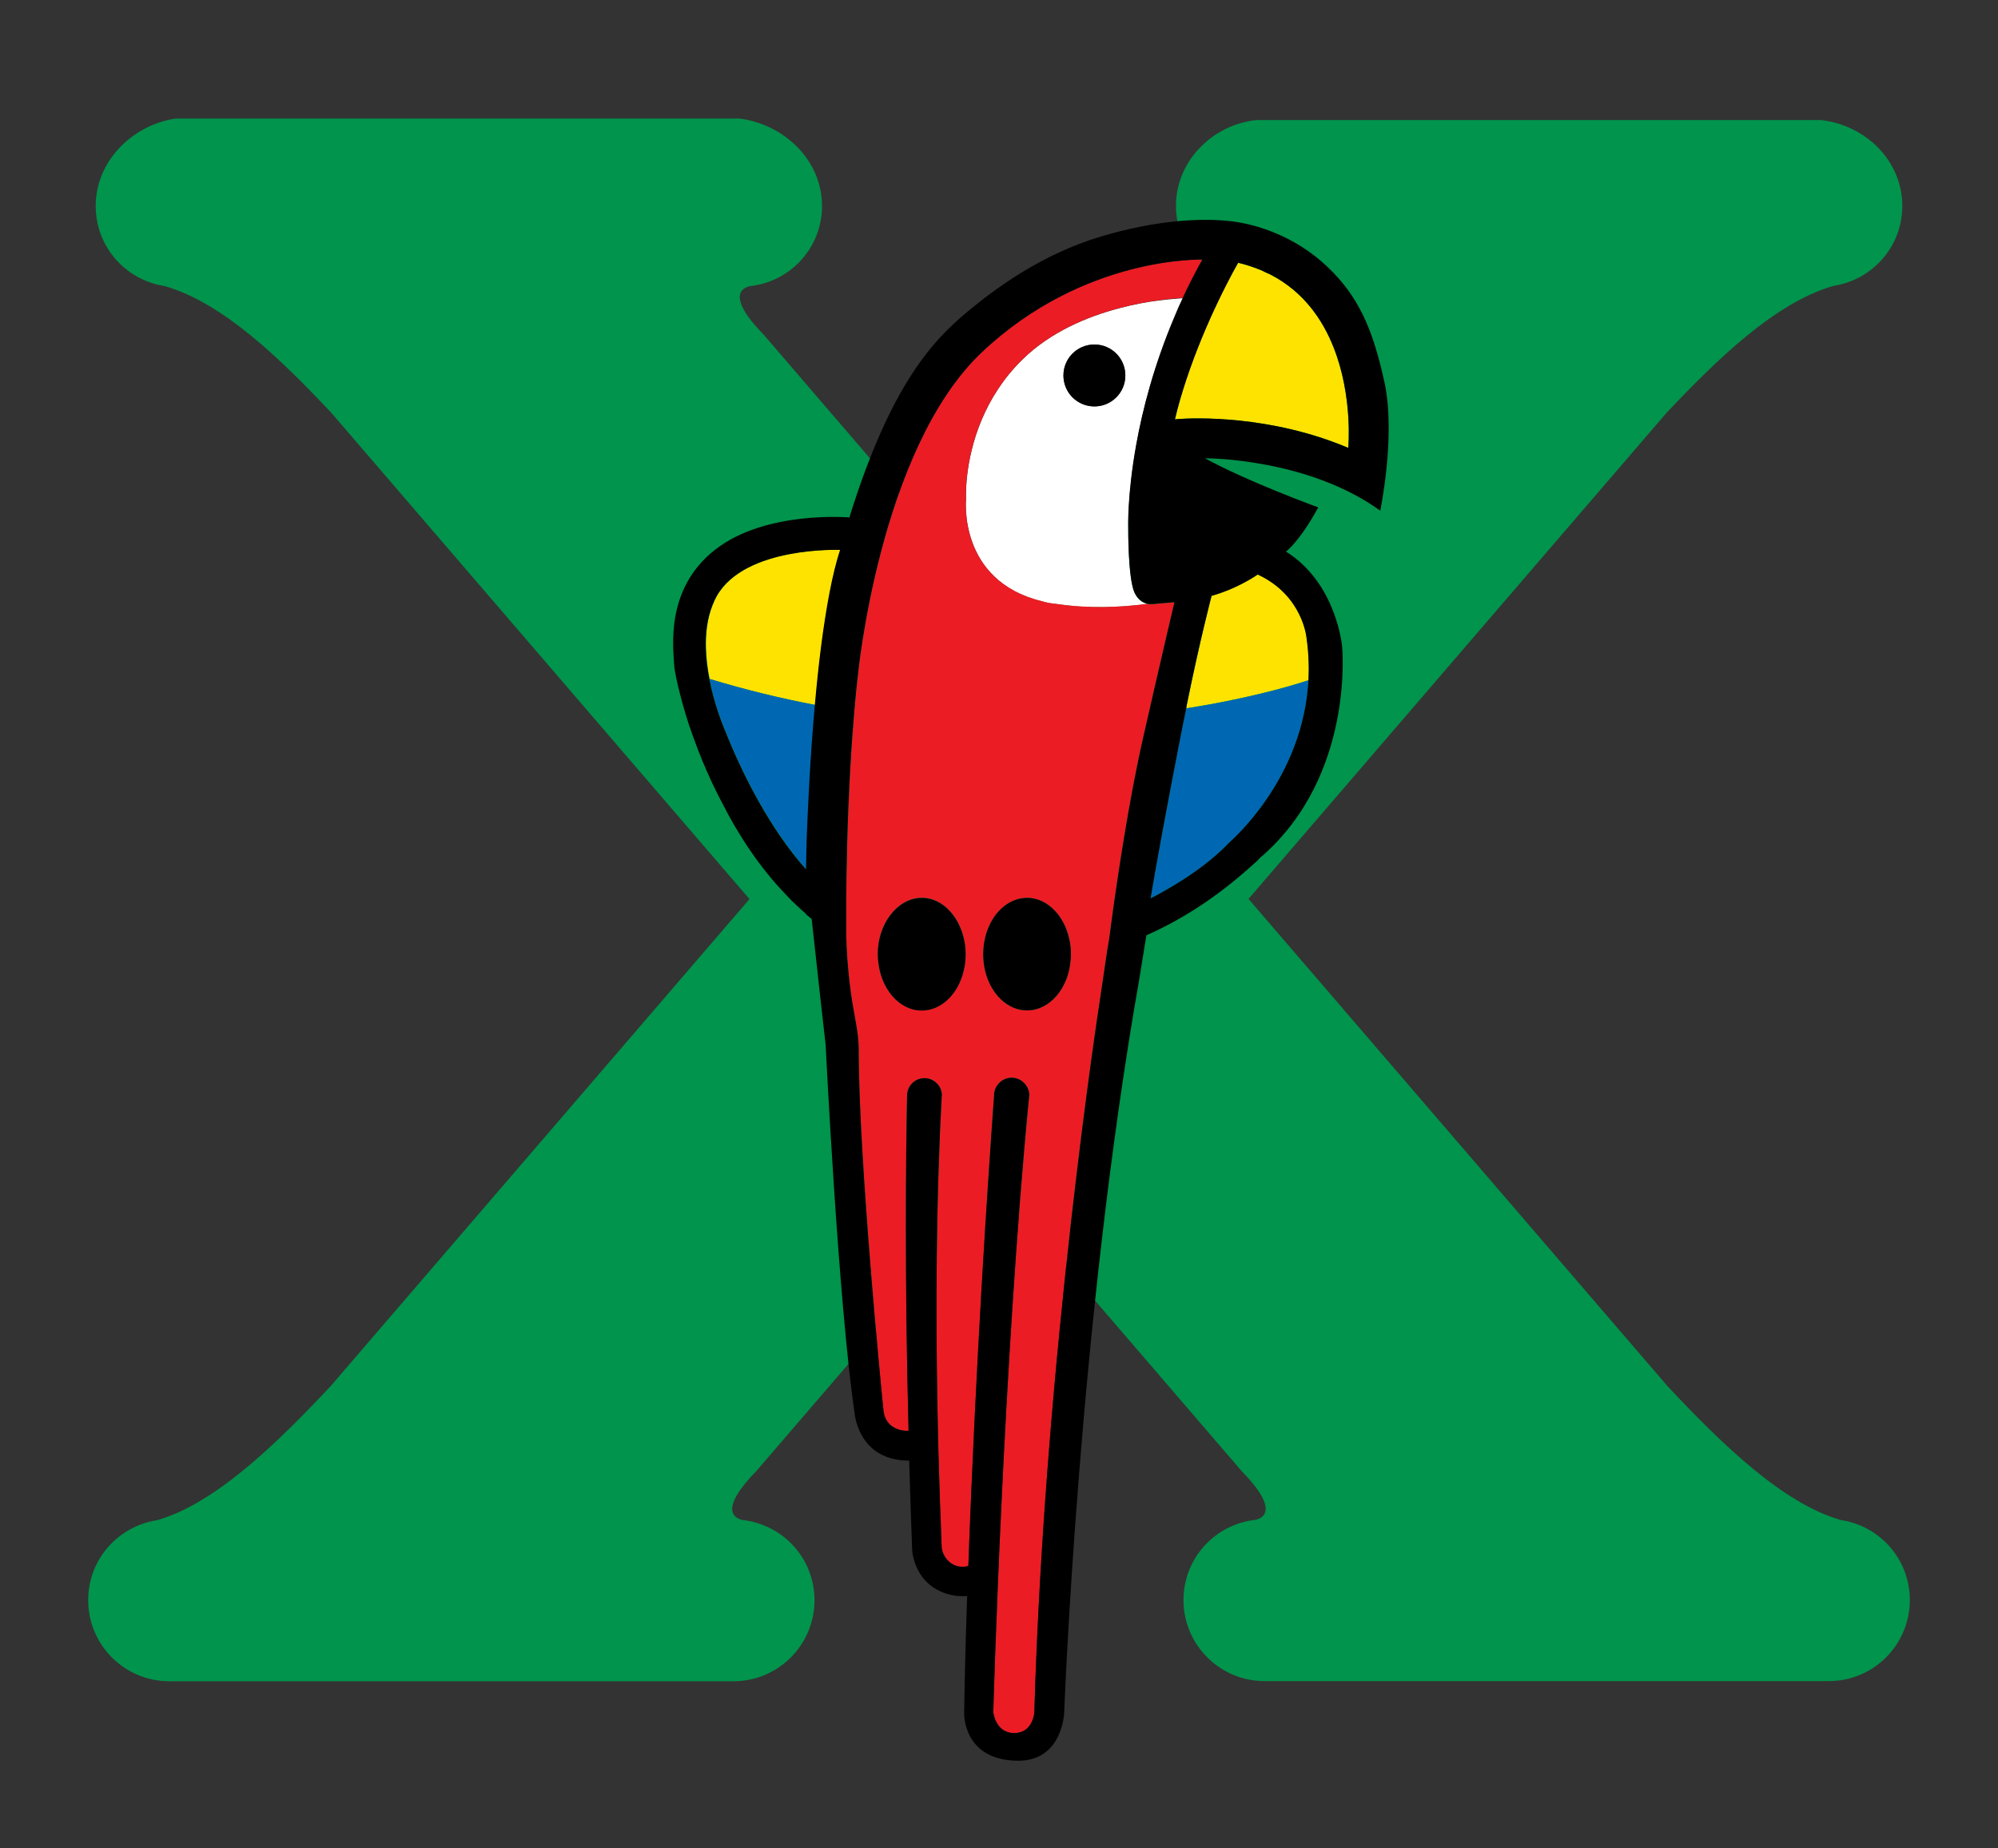
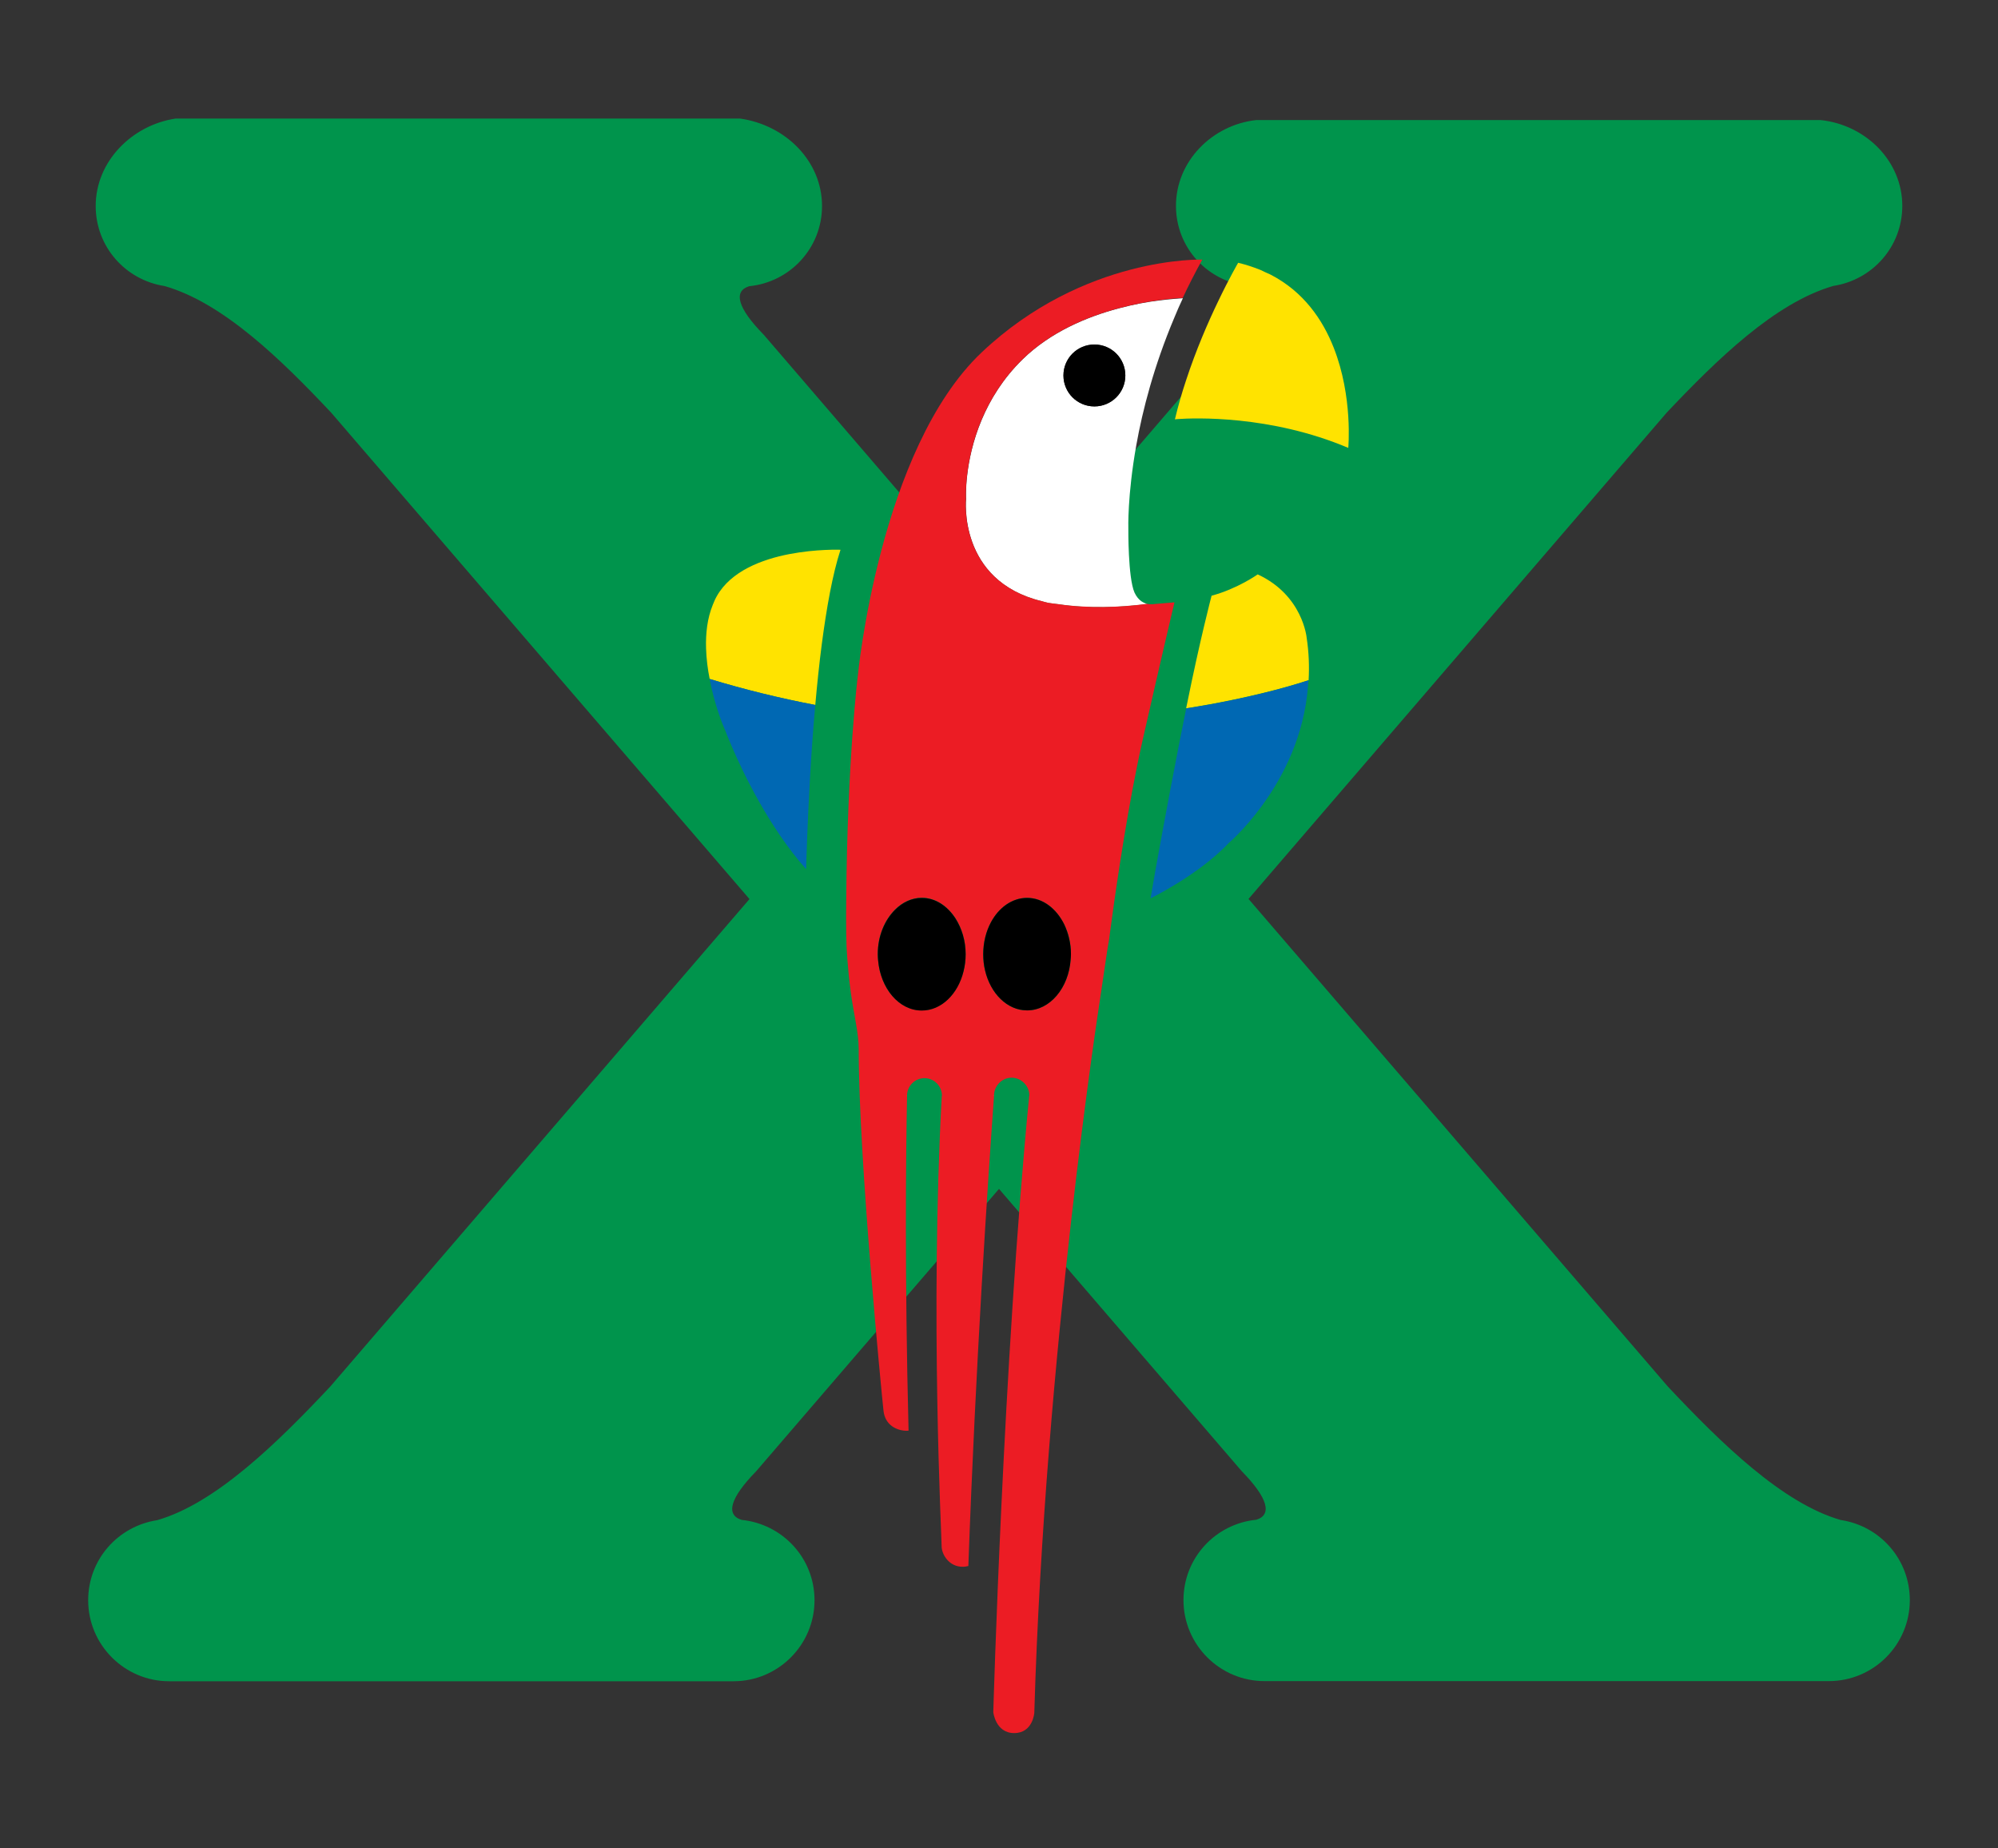
<svg xmlns="http://www.w3.org/2000/svg" version="1.1" id="Layer_1" x="0px" y="0px" viewBox="0 0 133 123" style="enable-background:new 0 0 133 123;" xml:space="preserve">
  <rect x="0" y="0" width="133" height="123" fill="#333333" stroke="none" />
  <style type="text/css">
	.st0{fill:#00944C;}
	.st1{fill:none;}
	.st2{fill:#FFFFFF;}
	.st3{fill:#EC1C24;}
	.st4{fill:#FFE300;}
	.st5{fill:#0068B3;}
</style>
  <g>
    <g>
      <path class="st0" d="M122.54,101.17c-3.89-1.11-7.98-5.12-11.53-8.9l-27.9-32.44l27.84-32.37c3.36-3.55,7.21-7.31,11.09-8.43    c2.6-0.4,4.59-2.61,4.59-5.33c0-2.97-2.42-5.39-5.44-5.71H83.63c-2.94,0.32-5.35,2.74-5.35,5.71c0,2.81,2.13,5.07,4.86,5.34    c1.07,0.33,0.78,1.45-0.97,3.23L66.5,40.5L50.84,22.28c-1.75-1.78-2.04-2.9-0.97-3.23c2.72-0.27,4.85-2.54,4.85-5.34    c0-2.97-2.41-5.39-5.46-5.82H11.7c-2.91,0.43-5.33,2.85-5.33,5.82c0,2.72,1.99,4.93,4.59,5.33c3.88,1.11,7.74,4.87,11.09,8.43    l27.84,32.37l-27.9,32.44c-3.55,3.78-7.65,7.79-11.53,8.9c-2.6,0.4-4.59,2.61-4.59,5.33c0,2.97,2.42,5.39,5.39,5.39h37.57    c2.97,0,5.39-2.42,5.39-5.39c0-2.81-2.13-5.07-4.85-5.35c-1.08-0.33-0.78-1.45,0.96-3.23L66.5,79.13l16.16,18.79    c1.74,1.78,2.04,2.9,0.97,3.23c-2.72,0.27-4.85,2.54-4.85,5.35c0,2.97,2.42,5.39,5.39,5.39h37.57c2.98,0,5.39-2.42,5.39-5.39    C127.13,103.78,125.14,101.56,122.54,101.17z" />
    </g>
    <polygon class="st1" points="84.17,46.05 84.17,46.05 84.17,46.05  " />
    <path class="st1" d="M83.72,38.24L83.72,38.24c0,0-1.01,0.72-2.44,1.22C82.71,38.96,83.72,38.23,83.72,38.24L83.72,38.24z" />
    <path class="st1" d="M76.37,40.19L76.37,40.19c-0.92,0.12-1.89,0.2-2.89,0.21C74.47,40.39,75.45,40.31,76.37,40.19z" />
    <path class="st1" d="M78.42,27.89c1.06-0.07,6.13-0.28,11.33,1.92l0,0C84.55,27.61,79.47,27.82,78.42,27.89z" />
    <path class="st1" d="M76.37,40.19c-0.13-0.03-0.27-0.09-0.4-0.18C76.1,40.1,76.24,40.16,76.37,40.19   C76.37,40.19,76.37,40.19,76.37,40.19z" />
    <path class="st1" d="M88.78,23.14c-0.74-1.88-2.01-3.72-4.18-4.85C86.77,19.43,88.04,21.27,88.78,23.14z" />
    <path class="st1" d="M78.21,27.91L78.21,27.91c0.21-0.88,0.46-1.75,0.74-2.59C78.67,26.16,78.42,27.03,78.21,27.91z" />
    <path class="st1" d="M52.54,36.88c-1.82,0.35-3.88,1.12-4.82,2.79c-0.11,0.19-0.19,0.38-0.27,0.58c0.08-0.2,0.17-0.39,0.27-0.58   C48.66,38.01,50.72,37.24,52.54,36.88z" />
    <path class="st1" d="M53.06,60.29c0.03,0.04,0.06,0.07,0.1,0.11c0.16,0.16,0.33,0.3,0.49,0.45c0-0.02,0-0.03,0-0.03   C53.45,60.65,53.25,60.47,53.06,60.29z" />
    <path class="st1" d="M47.22,45.2c-0.13-0.65-0.22-1.34-0.24-2.04C47.01,43.86,47.1,44.55,47.22,45.2c0.33,1.66,0.87,3,1.01,3.34   C48.1,48.21,47.55,46.87,47.22,45.2c2.31,0.7,4.66,1.28,7.03,1.73c-0.31,3.45-0.47,6.78-0.54,8.84c0.08-2.06,0.24-5.39,0.54-8.84   c0.12-1.35,0.26-2.71,0.43-4.02c-0.17,1.31-0.31,2.67-0.43,4.02C51.88,46.48,49.54,45.9,47.22,45.2z" />
    <path class="st1" d="M78.15,21.16c-1.34,3.18-2.1,6.11-2.52,8.46C76.05,27.27,76.81,24.34,78.15,21.16z" />
    <path class="st1" d="M53.65,57.86L53.65,57.86c-2.49-2.81-4.22-6.47-4.97-8.22C49.43,51.39,51.16,55.05,53.65,57.86z" />
    <path class="st1" d="M69.36,40.01c0.14,0.03,0.27,0.08,0.42,0.11c0.23,0.04,0.46,0.06,0.68,0.09c-0.23-0.03-0.46-0.05-0.69-0.09   C69.63,40.09,69.5,40.05,69.36,40.01z" />
    <path class="st1" d="M76.58,59.8L76.58,59.8c0.28-1.71,1.15-6.4,1.92-10.38C77.73,53.4,76.86,58.09,76.58,59.8z" />
    <path class="st1" d="M78.73,19.84L78.73,19.84c-0.31,0.01-0.87,0.05-1.58,0.15C77.86,19.89,78.42,19.85,78.73,19.84z" />
    <path class="st1" d="M83.71,57.27c0.09-0.09,0.19-0.18,0.29-0.27l-0.02-0.01C83.89,57.08,83.81,57.17,83.71,57.27z" />
    <path class="st1" d="M80.65,39.66c1.75-0.48,3.07-1.42,3.07-1.42l0,0c0,0-1.01,0.72-2.44,1.22C81.08,39.53,80.87,39.6,80.65,39.66   c0,0-0.78,2.97-1.64,7.24c-0.01,0.03-0.01,0.06-0.02,0.09C78.99,46.96,79,46.93,79,46.9C79.87,42.63,80.65,39.66,80.65,39.66z" />
    <path class="st1" d="M74.45,20.53c-2.1,0.56-4.52,1.57-6.38,3.39c-1.31,1.28-2.16,2.69-2.72,4.02c0.56-1.33,1.41-2.74,2.72-4.02   C69.93,22.09,72.35,21.09,74.45,20.53z" />
    <path class="st1" d="M70.79,24.99c0-1.14,0.92-2.06,2.06-2.06l0,0C71.72,22.93,70.79,23.86,70.79,24.99c0,1.14,0.92,2.06,2.06,2.06   l0,0C71.72,27.05,70.79,26.13,70.79,24.99z" />
    <path class="st1" d="M82.42,17.49c0,0-0.58,0.99-1.33,2.56C81.84,18.48,82.42,17.49,82.42,17.49L82.42,17.49z" />
    <path class="st2" d="M74.45,20.53c-2.1,0.56-4.52,1.57-6.38,3.39c-1.31,1.28-2.16,2.69-2.72,4.02c-1.19,2.82-1.04,5.26-1.04,5.26   s-0.57,5.46,5.05,6.82c0.14,0.03,0.27,0.08,0.42,0.11c0.23,0.04,0.46,0.06,0.69,0.09c1.01,0.15,2.02,0.2,3.02,0.19   c0.99-0.01,1.97-0.09,2.89-0.21c-0.13-0.03-0.26-0.09-0.4-0.18c-0.17-0.12-0.33-0.3-0.46-0.58c-0.44-1-0.41-4.27-0.41-4.27   s-0.07-2.17,0.53-5.54c0.42-2.35,1.18-5.28,2.52-8.46c0.18-0.44,0.37-0.88,0.58-1.32c-0.31,0.02-0.87,0.06-1.58,0.15   C76.39,20.09,75.46,20.26,74.45,20.53z M72.85,27.05L72.85,27.05L72.85,27.05c-1.14,0-2.06-0.92-2.06-2.06   c0-1.14,0.92-2.06,2.06-2.06l0,0l0,0c1.14,0,2.06,0.92,2.06,2.06C74.91,26.13,73.99,27.05,72.85,27.05z" />
    <path class="st3" d="M68.07,23.91c1.86-1.82,4.28-2.83,6.38-3.39c1.01-0.27,1.94-0.44,2.7-0.54c0.72-0.1,1.28-0.14,1.58-0.15   c0.39-0.84,0.83-1.69,1.3-2.55c0,0-7.86-0.27-14.68,6.17c-6.82,6.45-8.25,21.54-8.25,21.54s-0.7,5.66-0.77,14.95   c-0.01,0.72-0.01,1.46,0,2.22l0.02,0.69l0,0.07c0,0,0.05,1.39,0.29,3.17c0.21,1.53,0.52,2.63,0.52,3.73   c0,7.39,1.54,23.05,1.65,24.06c0.1,1,0.92,1.35,1.56,1.35c0.04,0,0.07-0.01,0.11-0.01c-0.26-10.28-0.18-18.23-0.1-22.28   c0-0.01-0.01-0.01-0.01-0.02c0-0.01,0.01-0.02,0.01-0.03c0.02-0.63,0.53-1.13,1.16-1.13c0.63,0,1.15,0.51,1.16,1.14   c0,0.02,0,0.03-0.01,0.05c-0.79,14.48,0,29.46-0.01,29.96c0,0.54,0.49,1.39,1.43,1.37c0.14,0,0.23-0.03,0.35-0.05   c0.48-13.36,1.31-25.8,1.71-31.29c0-0.01-0.01-0.02-0.01-0.03c0-0.02,0.01-0.03,0.01-0.05c0.03-0.62,0.54-1.13,1.17-1.13   c0.64,0,1.17,0.53,1.18,1.17c0,0.01-0.01,0.02-0.01,0.03c-1.74,17.89-2.39,41.03-2.39,41.03s0.15,1.39,1.39,1.39   c1.25,0,1.34-1.35,1.34-1.35c0.7-23.88,4.36-47.39,4.36-47.39l0.5-3.38l0.13-0.77c0,0,0.06-0.51,0.18-1.35   c0.33-2.43,1.1-7.7,2.05-11.89c1.28-5.64,2.11-9.13,2.11-9.13l-1.31,0.11c0,0-0.23,0.05-0.5-0.01c0,0,0,0-0.01,0h0   c-0.92,0.12-1.89,0.2-2.89,0.21c-0.99,0.01-2.01-0.04-3.02-0.19c-0.23-0.03-0.46-0.05-0.68-0.09c-0.15-0.03-0.28-0.07-0.42-0.11   c-5.62-1.36-5.05-6.82-5.05-6.82s-0.14-2.44,1.04-5.26C65.91,26.6,66.76,25.19,68.07,23.91z M61.36,67.25   c-1.52,0-2.76-1.46-2.91-3.36c-0.01-0.12-0.02-0.26-0.02-0.39c0-1.21,0.45-2.27,1.15-2.96c0.49-0.49,1.11-0.79,1.78-0.79   c0.91,0,1.71,0.55,2.25,1.38c0.41,0.65,0.67,1.47,0.67,2.37c0,0.4-0.05,0.78-0.14,1.14C63.76,66.16,62.66,67.25,61.36,67.25z    M70.85,61.54c0.28,0.57,0.44,1.24,0.44,1.97c0,0.12-0.01,0.23-0.02,0.35c-0.13,1.91-1.39,3.39-2.9,3.39   c-1.32,0-2.44-1.12-2.8-2.67c-0.09-0.34-0.12-0.7-0.12-1.07c0-0.79,0.19-1.52,0.51-2.12c0.53-0.98,1.41-1.63,2.41-1.63   C69.42,59.76,70.33,60.48,70.85,61.54z" />
    <g>
      <path class="st4" d="M60.37,72.95V72.9c0,0.01-0.01,0.02-0.01,0.03C60.36,72.94,60.37,72.94,60.37,72.95z" />
      <path class="st4" d="M66.16,72.95v-0.08c0,0.02-0.01,0.03-0.01,0.05C66.15,72.93,66.16,72.94,66.16,72.95z" />
      <path class="st4" d="M88.78,23.14c-0.74-1.88-2.01-3.72-4.18-4.85c-0.03-0.01-0.05-0.03-0.08-0.04c-0.09-0.04-0.18-0.08-0.27-0.12    c-0.13-0.06-0.25-0.12-0.38-0.18c0,0,0,0-0.01,0c-0.45-0.18-0.93-0.34-1.44-0.46c0,0-0.58,0.99-1.33,2.56    c-0.67,1.39-1.48,3.25-2.14,5.27c-0.28,0.84-0.53,1.71-0.74,2.59c0,0,0.08-0.01,0.21-0.02c1.05-0.07,6.13-0.28,11.33,1.92    C89.75,29.81,90.07,26.41,88.78,23.14z" />
      <path class="st4" d="M52.54,36.88c-1.82,0.35-3.88,1.13-4.82,2.79c-0.11,0.19-0.19,0.38-0.27,0.58c-0.37,0.9-0.48,1.91-0.45,2.9    c0.02,0.7,0.11,1.39,0.24,2.04c2.31,0.7,4.66,1.28,7.03,1.73c0.12-1.35,0.26-2.71,0.43-4.02c0.32-2.44,0.72-4.69,1.25-6.31    C55.94,36.59,54.36,36.53,52.54,36.88z" />
      <path class="st4" d="M83.72,38.23L83.72,38.23c0,0-1.33,0.95-3.07,1.42c0,0-0.78,2.97-1.64,7.24c-0.01,0.03-0.01,0.06-0.02,0.09    c-0.01,0.05-0.02,0.11-0.03,0.16l0,0l0,0l0,0h0c0.02,0,2.41-0.35,5.17-1.03l0,0c0.98-0.24,2-0.52,2.98-0.84    c0.05-0.9,0.02-1.84-0.13-2.82C86.98,42.45,86.73,39.62,83.72,38.23z M84.17,46.05L84.17,46.05L84.17,46.05L84.17,46.05z" />
    </g>
    <g>
      <path class="st5" d="M48.24,48.54c0.02,0.04,0.03,0.07,0.04,0.08c0.02,0.06,0.16,0.43,0.41,1.01c0.75,1.75,2.48,5.41,4.97,8.22    c0-0.01,0.02-0.8,0.07-2.09c0.08-2.06,0.23-5.39,0.54-8.84c-2.37-0.45-4.72-1.03-7.03-1.73C47.55,46.87,48.1,48.21,48.24,48.54z" />
      <path class="st5" d="M84.13,46.12L84.13,46.12c-2.76,0.68-5.16,1.03-5.17,1.03c0,0,0,0.01,0,0.01c-0.14,0.7-0.29,1.47-0.45,2.25    c-0.78,3.99-1.64,8.67-1.92,10.38c0.02-0.01,2.78-1.36,4.74-3.22c0.16-0.15,0.32-0.31,0.47-0.47l0,0c0.01,0,1-0.85,2.13-2.37    c0.06-0.08,0.12-0.16,0.18-0.25c1.3-1.81,2.7-4.48,2.96-7.81c0-0.04,0.01-0.07,0.01-0.11c0.01-0.09,0.01-0.19,0.02-0.28    C86.12,45.6,85.11,45.88,84.13,46.12z" />
    </g>
-     <path d="M92.16,25.45c-0.78-3.57-1.73-5.75-3.86-7.75c-2.14-2-4.73-2.83-6.59-3c-1.85-0.18-4.79-0.06-8.55,1.08   c-3.76,1.15-6.76,3.29-8.86,5.05c-2.09,1.77-4.97,4.62-7.76,13.61c0,0-5.57-0.49-8.94,2.15c-3.39,2.64-2.76,6.66-2.72,7.72   c0.02,0.26,0.16,1.06,0.47,2.2c0.04,0.17,0.09,0.34,0.14,0.51c0.09,0.33,0.19,0.66,0.3,0.99c0.05,0.18,0.11,0.36,0.18,0.54   c0.12,0.36,0.25,0.72,0.39,1.07c0.01,0.05,0.03,0.09,0.05,0.14c0.06,0.17,0.12,0.34,0.2,0.51c0.09,0.26,0.2,0.51,0.32,0.76   c0.06,0.16,0.12,0.32,0.2,0.47l0.01,0.02c0.13,0.31,0.27,0.62,0.43,0.93c0.16,0.33,0.32,0.65,0.5,0.99   c1.07,2.11,2.48,4.28,4.27,6.13c0.23,0.25,0.47,0.49,0.72,0.72c0.19,0.18,0.39,0.36,0.59,0.53c0,0,0,0.01,0,0.03   c0.12,0.11,0.25,0.21,0.38,0.31c0.44,4.09,0.93,8.39,0.93,8.39s0.84,17.1,1.92,24.45c0,0,0.19,3.09,3.43,3.21h0.21   c0.06,1.92,0.12,3.91,0.2,5.97c0,0,0.12,2.64,2.95,3.04c0,0,0.32,0.03,0.71,0.01c-0.09,2.58-0.16,5.18-0.2,7.77   c0,0-0.12,3.15,3.56,3.19c3,0.03,3.1-3.2,3.1-3.2s0.96-25.91,4.99-48.78l0.48-2.96c2.58-1.14,4.99-2.75,7.4-4.98   c0.09-0.09,0.18-0.19,0.27-0.28L84,56.99c6.2-5.42,5.34-13.97,5.34-13.97s-0.37-4.21-3.74-6.31c0,0,0.88-0.61,2.15-2.94   c0,0-4.68-1.7-7.54-3.27c0.29,0,6.9,0.04,11.67,3.49C91.87,33.99,92.93,29.03,92.16,25.45z M53.65,57.86L53.65,57.86   c-2.5-2.8-4.22-6.47-4.97-8.22c-0.25-0.58-0.39-0.95-0.41-1.01c-0.01-0.01-0.02-0.05-0.04-0.08c-0.14-0.34-0.69-1.68-1.01-3.34   c-0.13-0.65-0.22-1.34-0.24-2.05c-0.03-1,0.09-2,0.45-2.9c0.08-0.2,0.17-0.39,0.27-0.58c0.95-1.67,3-2.44,4.82-2.79   c1.82-0.35,3.4-0.29,3.4-0.29c-0.53,1.62-0.93,3.88-1.25,6.31c-0.17,1.31-0.31,2.67-0.43,4.02c-0.31,3.45-0.46,6.77-0.54,8.84   C53.67,57.05,53.65,57.85,53.65,57.86z M68.85,114c0,0-0.1,1.35-1.34,1.35c-1.25,0-1.39-1.39-1.39-1.39s0.64-23.13,2.39-41.03   c0-0.01,0.01-0.02,0.01-0.03c-0.01-0.64-0.54-1.17-1.18-1.17c-0.63,0-1.14,0.51-1.17,1.13v0.08c-0.4,5.49-1.23,17.93-1.71,31.29   c-0.12,0.02-0.21,0.05-0.35,0.05c-0.95,0.02-1.43-0.84-1.43-1.37c0.01-0.5-0.78-15.47,0.01-29.96c0.01-0.02,0.01-0.03,0.01-0.05   c-0.01-0.63-0.53-1.14-1.16-1.14c-0.63,0-1.14,0.5-1.16,1.13v0.05c-0.08,4.04-0.17,12,0.1,22.28c-0.04,0-0.07,0.01-0.11,0.01   c-0.64,0-1.46-0.34-1.56-1.35c-0.11-1.01-1.65-16.67-1.65-24.06c0-1.1-0.3-2.2-0.52-3.73c-0.24-1.78-0.29-3.17-0.29-3.17l0-0.07   l-0.02-0.69c0-0.76,0-1.5,0-2.22c0.06-9.29,0.77-14.95,0.77-14.95s1.43-15.09,8.25-21.54c6.82-6.45,14.68-6.17,14.68-6.17   c-0.47,0.86-0.91,1.71-1.3,2.55l0,0c-0.21,0.45-0.4,0.88-0.58,1.32c-1.34,3.18-2.1,6.11-2.52,8.46c-0.61,3.36-0.53,5.54-0.53,5.54   s-0.02,3.27,0.41,4.27c0.13,0.29,0.29,0.46,0.46,0.58c0.13,0.09,0.27,0.15,0.4,0.18c0.27,0.06,0.5,0.01,0.5,0.01l1.31-0.11   c0,0-0.83,3.49-2.11,9.13c-0.95,4.2-1.72,9.46-2.05,11.89c-0.11,0.84-0.18,1.35-0.18,1.35l-0.13,0.77l-0.5,3.38   C73.21,66.61,69.55,90.12,68.85,114z M80.65,39.66c0.22-0.06,0.43-0.13,0.63-0.2c1.43-0.5,2.44-1.22,2.44-1.22l0,0l0,0   c3.01,1.39,3.25,4.22,3.25,4.22c0.14,0.98,0.17,1.92,0.13,2.82c0,0.1-0.01,0.19-0.02,0.28c0,0.04-0.01,0.07-0.01,0.11   c-0.27,3.33-1.67,6.01-2.96,7.81c-0.06,0.08-0.12,0.17-0.18,0.25c-1.13,1.52-2.12,2.36-2.13,2.37l0,0   c-0.15,0.16-0.31,0.32-0.47,0.47c-1.96,1.86-4.73,3.22-4.74,3.22l0,0c0.28-1.71,1.14-6.4,1.92-10.38c0.15-0.79,0.31-1.55,0.45-2.25   c0,0,0-0.01,0-0.01l0,0l0,0c0.01-0.05,0.02-0.11,0.03-0.16C78.99,46.96,79,46.93,79,46.9C79.87,42.63,80.65,39.66,80.65,39.66z    M89.75,29.81c-5.2-2.2-10.28-2-11.33-1.92c-0.13,0.01-0.21,0.02-0.21,0.02l0,0c0.21-0.88,0.46-1.75,0.74-2.59   c0.67-2.02,1.47-3.87,2.14-5.27c0.75-1.57,1.33-2.56,1.33-2.56l0,0c0.52,0.12,1,0.28,1.44,0.46c0,0,0,0,0.01,0   c0.13,0.05,0.26,0.12,0.38,0.18c0.09,0.04,0.18,0.08,0.27,0.12c0.03,0.01,0.05,0.03,0.08,0.04c2.17,1.13,3.44,2.97,4.18,4.85   C90.07,26.41,89.75,29.81,89.75,29.81L89.75,29.81z" />
    <path d="M74.91,24.99c0-1.14-0.92-2.06-2.06-2.06l0,0c-1.14,0-2.06,0.92-2.06,2.06c0,1.14,0.92,2.06,2.06,2.06l0,0   C73.99,27.05,74.91,26.13,74.91,24.99z" />
    <path d="M61.36,59.76c-0.67,0-1.29,0.3-1.78,0.79c-0.69,0.69-1.15,1.75-1.15,2.96c0,0.13,0.01,0.26,0.02,0.39   c0.16,1.89,1.39,3.36,2.91,3.36c1.3,0,2.41-1.09,2.78-2.61c0.09-0.36,0.14-0.74,0.14-1.14c0-0.9-0.26-1.72-0.67-2.37   C63.07,60.3,62.27,59.76,61.36,59.76z" />
    <path d="M68.37,59.76c-1,0-1.89,0.65-2.41,1.63c-0.32,0.6-0.51,1.33-0.51,2.12c0,0.37,0.04,0.73,0.12,1.07   c0.36,1.55,1.48,2.67,2.8,2.67c1.52,0,2.77-1.49,2.9-3.39c0.01-0.12,0.02-0.23,0.02-0.35c0-0.72-0.17-1.39-0.44-1.97   C70.33,60.48,69.42,59.76,68.37,59.76z" />
  </g>
</svg>